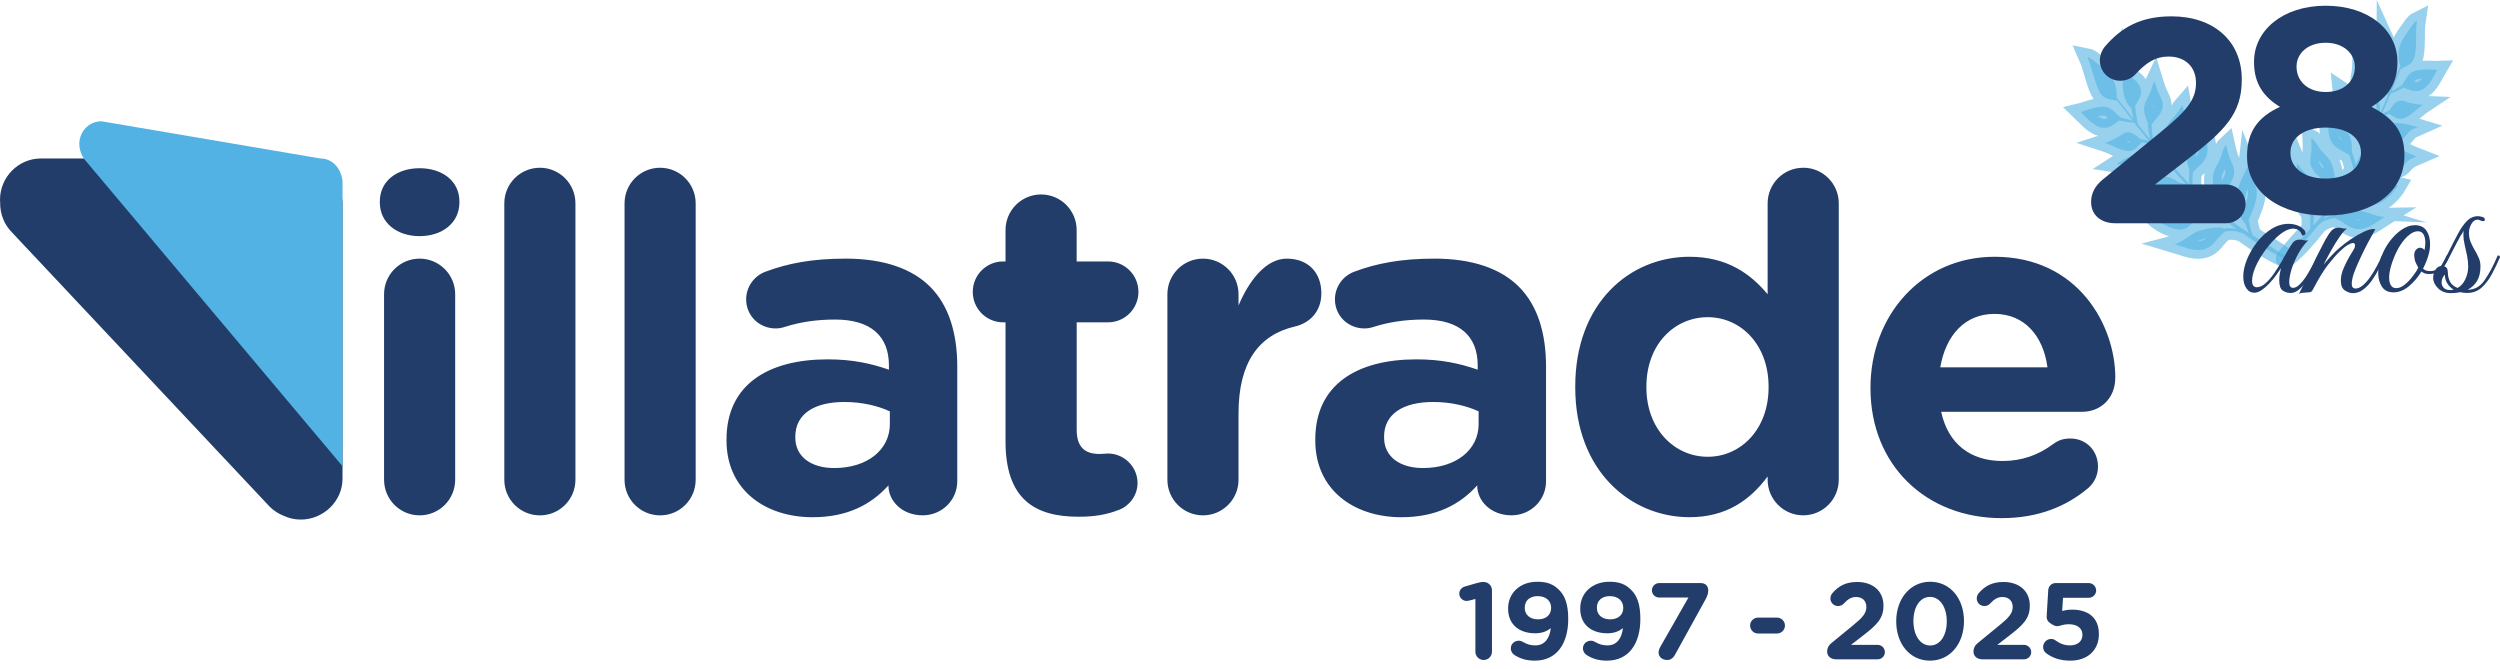
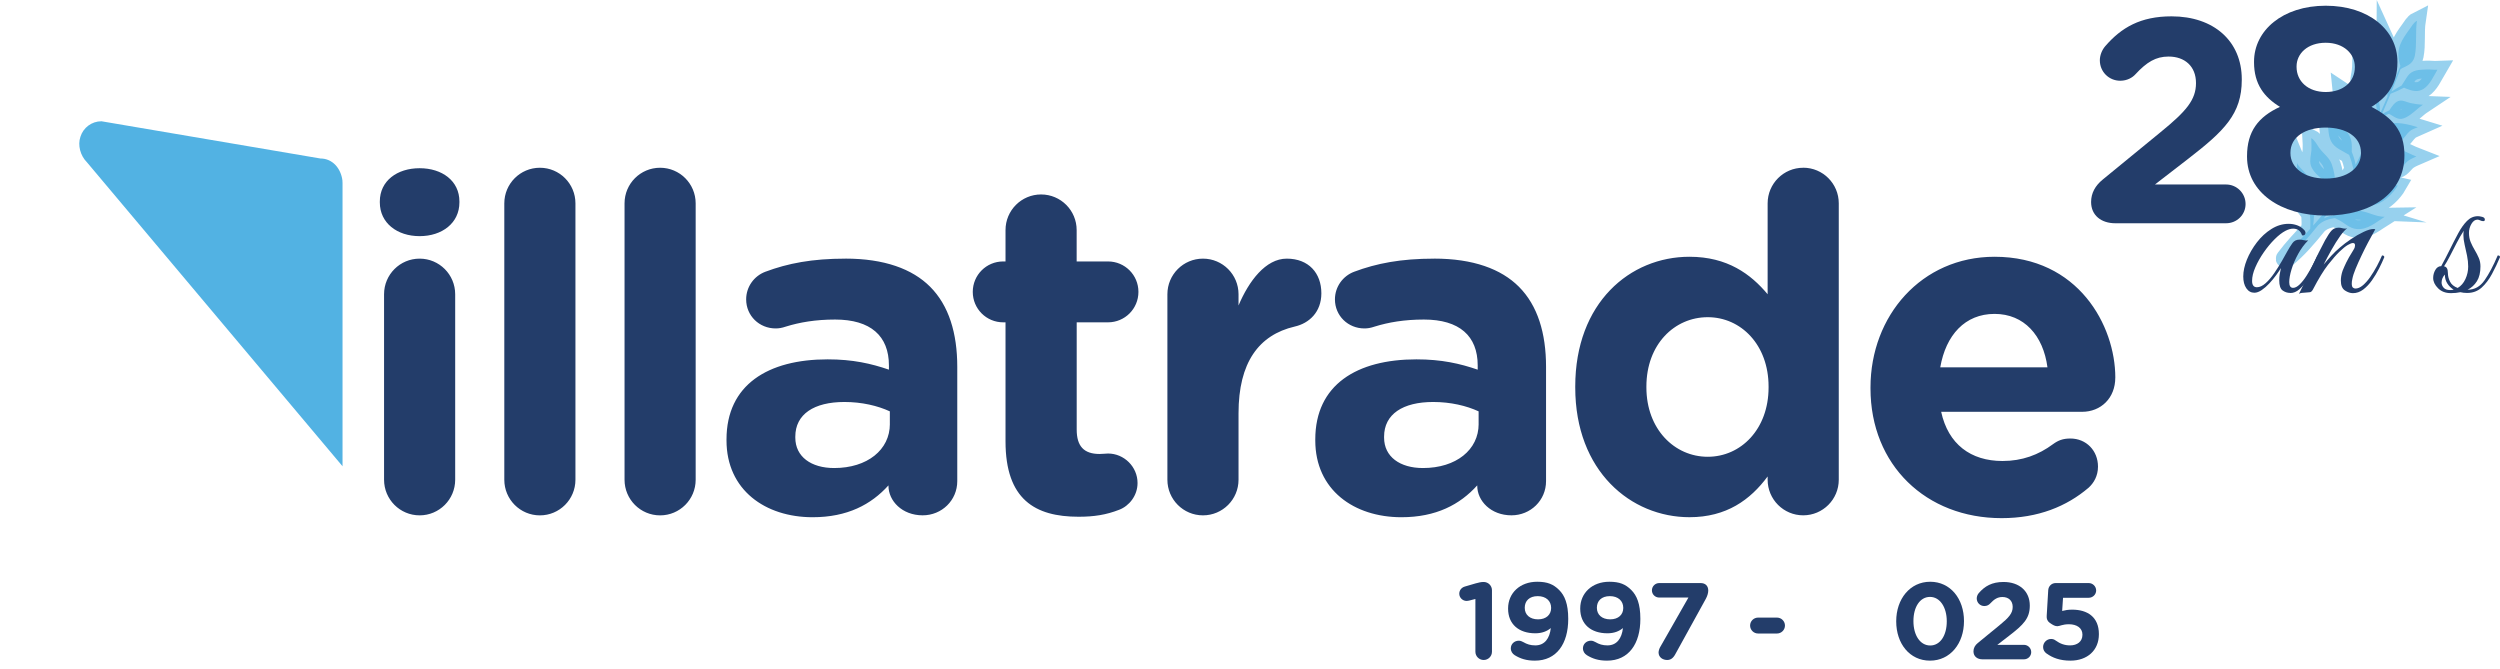
<svg xmlns="http://www.w3.org/2000/svg" width="284" height="76" viewBox="0 0 284 76" fill="none">
  <path fill-rule="evenodd" clip-rule="evenodd" d="M47.669 19.109C45.117 19.109 43.148 20.545 43.148 22.887V22.993C43.148 25.335 45.117 26.826 47.669 26.826C50.221 26.826 52.19 25.335 52.19 22.993V22.887C52.19 20.545 50.221 19.109 47.669 19.109ZM47.669 29.381C45.436 29.381 43.629 31.19 43.629 33.426V54.498C43.629 56.734 45.436 58.544 47.669 58.544C49.902 58.544 51.709 56.734 51.709 54.498V33.426C51.709 31.19 49.902 29.381 47.669 29.381ZM61.33 19.057C59.097 19.057 57.289 20.867 57.289 23.102V54.501C57.289 56.736 59.097 58.546 61.33 58.546C63.563 58.546 65.37 56.736 65.37 54.501V23.102C65.37 20.867 63.563 19.057 61.33 19.057ZM74.988 19.057C72.755 19.057 70.948 20.867 70.948 23.102V54.501C70.948 56.736 72.755 58.546 74.988 58.546C77.221 58.546 79.028 56.736 79.028 54.501V23.102C79.028 20.867 77.221 19.057 74.988 19.057ZM96.038 29.381C92.263 29.381 89.498 29.913 86.945 30.871C85.67 31.349 84.764 32.574 84.764 34.01C84.764 35.872 86.252 37.31 88.114 37.31C88.485 37.31 88.805 37.258 89.285 37.097C90.827 36.619 92.634 36.3 94.868 36.3C98.908 36.3 100.982 38.162 100.982 41.516V41.994C98.962 41.303 96.888 40.823 94.016 40.823C87.262 40.823 82.531 43.697 82.531 49.923V50.03C82.531 55.672 86.945 58.757 92.315 58.757C96.249 58.757 98.962 57.321 100.93 55.137V55.189C100.93 56.892 102.473 58.541 104.812 58.541C106.993 58.541 108.746 56.838 108.746 54.657V41.672C108.746 37.84 107.788 34.701 105.661 32.572C103.641 30.549 100.45 29.378 96.036 29.378L96.038 29.381ZM101.089 48.166C101.089 51.092 98.536 53.169 94.761 53.169C92.157 53.169 90.347 51.892 90.347 49.711V49.604C90.347 47.049 92.474 45.665 95.93 45.665C97.898 45.665 99.705 46.091 101.086 46.73V48.166H101.089ZM125.87 36.617C127.784 36.617 129.326 35.075 129.326 33.158C129.326 31.242 127.784 29.7 125.87 29.7H122.308V26.135C122.308 23.899 120.5 22.09 118.267 22.09C116.034 22.09 114.227 23.899 114.227 26.135V29.7H113.962C112.049 29.7 110.506 31.242 110.506 33.158C110.506 35.075 112.049 36.617 113.962 36.617H114.227V50.134C114.227 56.734 117.577 58.702 122.523 58.702C124.278 58.702 125.66 58.489 127.15 57.905C128.267 57.479 129.225 56.308 129.225 54.872C129.225 53.011 127.682 51.52 125.875 51.52C125.717 51.52 125.184 51.572 124.917 51.572C123.11 51.572 122.313 50.669 122.313 48.804V36.617H125.875H125.87ZM146.173 29.381C143.779 29.381 141.865 31.935 140.697 34.703V33.426C140.697 31.19 138.89 29.381 136.657 29.381C134.424 29.381 132.616 31.19 132.616 33.426V54.498C132.616 56.734 134.424 58.544 136.657 58.544C138.89 58.544 140.697 56.734 140.697 54.498V46.943C140.697 41.194 142.984 38.055 147.077 37.097C148.725 36.726 150.107 35.448 150.107 33.319C150.107 31.032 148.671 29.381 146.173 29.381ZM162.923 29.381C159.148 29.381 156.383 29.913 153.83 30.871C152.555 31.349 151.649 32.574 151.649 34.01C151.649 35.872 153.137 37.31 154.999 37.31C155.37 37.31 155.689 37.258 156.17 37.097C157.712 36.619 159.519 36.3 161.752 36.3C165.793 36.3 167.867 38.162 167.867 41.516V41.994C165.847 41.303 163.772 40.823 160.901 40.823C154.147 40.823 149.416 43.697 149.416 49.923V50.03C149.416 55.672 153.83 58.757 159.2 58.757C163.134 58.757 165.847 57.321 167.815 55.137V55.189C167.815 56.892 169.358 58.541 171.697 58.541C173.878 58.541 175.631 56.838 175.631 54.657V41.672C175.631 37.84 174.673 34.701 172.546 32.572C170.526 30.549 167.335 29.378 162.921 29.378L162.923 29.381ZM167.974 48.166C167.974 51.092 165.421 53.169 161.646 53.169C159.041 53.169 157.232 51.892 157.232 49.711V49.604C157.232 47.049 159.358 45.665 162.814 45.665C164.782 45.665 166.59 46.091 167.971 46.73V48.166H167.974ZM204.844 19.057C202.611 19.057 200.803 20.867 200.803 23.102V33.426C198.89 31.138 196.231 29.168 191.923 29.168C185.17 29.168 178.948 34.384 178.948 43.908V44.014C178.948 53.54 185.276 58.754 191.923 58.754C196.124 58.754 198.835 56.786 200.803 54.125V54.496C200.803 56.731 202.611 58.541 204.844 58.541C207.077 58.541 208.884 56.731 208.884 54.496V23.097C208.884 20.862 207.077 19.052 204.844 19.052V19.057ZM200.91 44.014C200.91 48.75 197.773 51.889 193.998 51.889C190.222 51.889 187.031 48.75 187.031 44.014V43.908C187.031 39.117 190.222 36.033 193.998 36.033C197.773 36.033 200.91 39.172 200.91 43.908V44.014ZM240.3 42.898C240.3 36.991 236.099 29.168 226.58 29.168C218.284 29.168 212.488 35.874 212.488 44.014V44.12C212.488 52.847 218.816 58.861 227.377 58.861C231.524 58.861 234.769 57.531 237.267 55.402C237.852 54.87 238.332 54.073 238.332 53.008C238.332 51.198 237.002 49.815 235.195 49.815C234.344 49.815 233.814 50.028 233.227 50.453C231.578 51.676 229.717 52.369 227.483 52.369C223.867 52.369 221.314 50.453 220.517 46.782H236.522C238.649 46.782 240.297 45.239 240.297 42.898H240.3ZM220.413 41.727C221.052 38.055 223.23 35.659 226.582 35.659C229.934 35.659 232.113 38.107 232.591 41.727H220.413Z" fill="#233D6A" />
-   <path fill-rule="evenodd" clip-rule="evenodd" d="M38.727 21.961C38.373 19.73 36.439 18.002 34.117 18.002H4.654C2.087 18.002 0 20.119 0 22.691C0 22.82 0.01 22.944 0.02 23.07C0.005 24.281 0.456 25.499 1.379 26.422L30.624 57.546C31.082 58.004 31.612 58.346 32.176 58.573C32.78 58.861 33.451 59.024 34.164 59.024C36.734 59.024 38.912 56.944 38.912 54.372V23.216C38.912 22.78 38.846 22.359 38.729 21.958L38.727 21.961Z" fill="#233D6A" />
  <path fill-rule="evenodd" clip-rule="evenodd" d="M38.912 52.964V52.951V20.787C38.912 20.726 38.907 20.664 38.902 20.604C38.902 20.55 38.903 20.515 38.9 20.503C38.729 19.134 37.781 18.005 36.4 18.005L11.527 13.776C10.405 13.776 9.455 14.514 9.138 15.532C8.806 16.487 9.123 17.678 9.87 18.426L38.902 52.954L38.91 53.003V52.964H38.912Z" fill="#52B2E3" />
  <path opacity="0.6" d="M267.879 23.942C267.151 23.912 265.958 23.932 265.267 24.412C264.809 24.491 264.369 24.62 263.983 24.813C264.535 24.132 265.067 23.434 265.572 22.716C266.107 22.399 266.654 22.226 267.218 22.102C267.344 22.159 267.463 22.231 267.562 22.283C268.367 22.726 268.954 23.54 269.991 23.204C270.929 22.887 271.91 21.911 272.392 21.072C272.026 20.978 271.6 21.04 271.226 21.045C270.56 21.045 269.894 20.933 269.241 21.04C268.565 21.164 267.617 21.446 266.956 21.84C266.577 21.946 266.213 22.092 265.871 22.28C266.495 21.367 267.07 20.419 267.575 19.436C267.595 19.399 267.612 19.359 267.632 19.322C268.206 18.951 268.763 18.663 269.335 18.451C269.394 18.473 269.456 18.497 269.521 18.525C270.298 18.829 271.162 19.258 272.016 19.272C272.687 19.282 272.887 18.933 273.308 18.502C273.64 18.141 274.056 17.975 274.502 17.782C273.298 17.317 272.278 16.524 270.929 16.851C270.07 17.054 269.181 17.51 268.659 18.235C268.409 18.359 268.174 18.497 267.963 18.654C268.335 17.913 268.699 17.168 269.05 16.418C269.05 16.418 269.05 16.416 269.05 16.413C269.082 16.341 269.117 16.272 269.152 16.2C269.568 15.97 269.964 15.73 270.37 15.514C270.437 15.537 270.501 15.571 270.565 15.598C271.209 15.858 271.974 16.529 272.657 16.064C273.1 15.759 273.345 15.249 273.734 14.915C274.011 14.665 274.338 14.598 274.665 14.45C273.695 14.145 272.041 13.724 271.083 14.163C270.607 14.378 270.429 14.806 270.196 15.215C269.892 15.378 269.605 15.574 269.342 15.779C269.689 15.024 270.028 14.267 270.36 13.504C270.382 13.502 270.404 13.494 270.427 13.474C270.716 13.222 271.046 13.059 271.39 12.922C271.464 12.962 271.538 13.011 271.608 13.051C272.224 13.422 272.583 13.7 273.294 13.346C274.041 12.984 274.568 12.348 275.247 11.897C274.781 11.88 274.316 11.808 273.865 11.714C273.482 11.642 273.016 11.375 272.628 11.432C272.068 11.521 271.739 12.073 271.427 12.539C271.122 12.665 270.833 12.816 270.575 13.009C270.862 12.345 271.142 11.677 271.419 11.009C271.432 10.994 271.442 10.976 271.447 10.952C271.447 10.947 271.447 10.944 271.447 10.939C271.486 10.843 271.526 10.749 271.565 10.652C272.088 10.459 272.598 10.219 273.098 9.956C273.185 9.996 273.271 10.038 273.345 10.07C273.999 10.325 274.66 10.508 275.314 10.098C276.046 9.62 276.462 8.649 276.888 7.924C276.467 7.941 276.044 7.874 275.623 7.892C274.836 7.926 274.021 7.931 273.531 8.62C273.296 8.939 273.078 9.36 272.821 9.716C272.425 9.934 272.038 10.167 271.665 10.412C272.014 9.565 272.358 8.716 272.697 7.865C272.826 7.761 272.979 7.694 273.133 7.627C273.754 7.345 274.175 7.05 274.326 6.322C274.576 5.047 274.37 3.666 274.564 2.361C274.197 2.544 273.932 3.037 273.7 3.349C273.306 3.894 272.93 4.413 272.675 5.04C272.355 5.862 272.429 6.674 272.684 7.503C272.301 8.427 271.912 9.347 271.521 10.268C271.541 9.865 271.521 9.459 271.469 9.055C272.075 7.941 271.89 6.81 271.432 5.634C271.288 5.263 271.142 4.891 270.976 4.53C270.971 5.572 269.979 6.139 269.912 7.087C269.85 7.909 270.362 8.29 270.86 8.79C270.917 8.84 270.966 8.894 271.013 8.949C271.112 9.607 271.209 10.266 271.219 10.937C271.219 10.947 271.221 10.957 271.224 10.964C270.952 11.603 270.674 12.239 270.392 12.875C270.372 12.256 270.308 11.62 270.147 11.016C270.239 10.395 270.291 9.736 270.016 9.184C269.783 8.691 269.327 8.335 268.983 7.926C268.711 7.577 268.518 7.189 268.228 6.862C268.218 7.367 268.196 7.877 268.112 8.377C268.04 8.788 267.924 9.221 268.045 9.63C268.268 10.434 269.043 10.766 269.654 11.239C269.706 11.281 269.758 11.321 269.808 11.363C269.961 12.014 270.053 12.682 270.122 13.358C270.125 13.383 270.135 13.403 270.147 13.417C269.781 14.234 269.407 15.049 269.023 15.856C268.981 15.48 268.899 15.118 268.783 14.769C268.766 14.172 268.671 13.536 268.58 12.969C268.384 11.694 267.597 11.534 266.693 10.835C266.448 10.652 266.25 10.392 265.983 10.219C266.072 11.063 265.916 12.083 266.223 12.858C266.545 13.668 267.349 14.445 268.159 14.759C268.283 14.814 268.409 14.848 268.523 14.92C268.662 15.368 268.766 15.829 268.81 16.299C268.419 17.109 268.013 17.913 267.595 18.71C267.505 18.213 267.357 17.72 267.156 17.247C267.196 16.418 267.193 15.707 266.624 15.014C266.191 14.482 265.703 13.977 265.255 13.44C264.96 13.073 264.634 12.474 264.223 12.237C264.299 12.781 264.366 13.328 264.428 13.868C264.5 14.566 264.483 15.393 264.8 16.024C265.183 16.817 266.114 17.128 266.82 17.567C266.835 17.579 266.852 17.589 266.869 17.601C267.065 18.109 267.223 18.636 267.344 19.198C267.332 19.22 267.322 19.24 267.31 19.262C266.77 20.27 266.156 21.238 265.498 22.174C265.47 21.736 265.386 21.302 265.253 20.884C265.305 20.156 265.124 19.354 264.901 18.695C264.601 17.846 263.953 17.492 263.448 16.787C263.203 16.438 262.943 15.888 262.554 15.695C262.581 16.165 262.604 16.626 262.576 17.099C262.527 17.636 262.354 18.208 262.5 18.745C262.782 19.728 263.903 20.414 264.681 20.968C264.767 21.03 264.861 21.09 264.948 21.156C265.092 21.612 265.186 22.082 265.215 22.575C264.767 23.194 264.302 23.8 263.824 24.397C263.487 24.818 263.131 25.229 262.769 25.632C262.821 25.298 262.851 24.951 262.859 24.605C263.247 23.793 263.505 22.803 263.215 21.951C262.871 20.958 262.205 19.988 261.485 19.24C261.279 19.025 261.074 18.807 260.957 18.52C260.913 18.931 260.93 19.352 260.886 19.763C260.819 20.295 260.613 20.854 260.697 21.382C260.853 22.441 261.695 23.323 262.302 24.145C262.344 24.194 262.378 24.248 262.411 24.3C262.46 24.845 262.475 25.402 262.438 25.979C262.438 25.986 262.438 25.991 262.44 25.999C261.447 27.088 260.418 28.153 259.546 29.333C259.482 29.42 259.606 29.514 259.685 29.452C261.056 28.363 262.232 26.957 263.349 25.583C263.869 25.083 264.532 24.87 265.245 24.776C265.352 24.823 265.453 24.875 265.547 24.924C266.317 25.273 266.857 25.962 267.76 26.021C269.008 26.103 269.912 25.249 270.904 24.627C269.862 24.649 268.919 23.983 267.869 23.939L267.879 23.942Z" fill="#50B2E4" stroke="#52B2E3" stroke-width="2" stroke-miterlimit="10" />
-   <path opacity="0.6" d="M249.898 26.221C250.619 25.986 251.82 25.672 252.646 25.957C253.127 25.907 253.605 25.912 254.048 25.996C253.305 25.469 252.575 24.919 251.867 24.343C251.243 24.177 250.644 24.157 250.047 24.191C249.938 24.283 249.837 24.39 249.752 24.471C249.072 25.142 248.713 26.122 247.579 26.075C246.551 26.023 245.294 25.32 244.576 24.617C244.915 24.419 245.361 24.36 245.734 24.261C246.4 24.073 247.037 23.776 247.722 23.696C248.433 23.63 249.463 23.647 250.235 23.855C250.644 23.855 251.05 23.897 251.446 23.991C250.564 23.251 249.723 22.466 248.94 21.622C248.911 21.59 248.881 21.557 248.851 21.525C248.17 21.315 247.532 21.183 246.9 21.131C246.846 21.171 246.792 21.213 246.735 21.258C246.044 21.783 245.296 22.453 244.445 22.709C243.776 22.909 243.477 22.614 242.934 22.3C242.499 22.033 242.036 21.983 241.538 21.914C242.613 21.109 243.412 20.027 244.853 19.975C245.772 19.936 246.789 20.144 247.514 20.723C247.799 20.775 248.074 20.849 248.329 20.948C247.75 20.312 247.175 19.668 246.613 19.015C246.613 19.015 246.611 19.012 246.608 19.01C246.556 18.948 246.502 18.889 246.447 18.827C245.965 18.713 245.502 18.584 245.034 18.483C244.974 18.525 244.917 18.577 244.861 18.624C244.289 19.067 243.712 19.953 242.897 19.678C242.368 19.498 241.979 19.054 241.496 18.832C241.147 18.658 240.803 18.686 240.432 18.626C241.318 18.047 242.855 17.161 243.94 17.329C244.477 17.411 244.774 17.789 245.123 18.134C245.472 18.213 245.816 18.327 246.135 18.458C245.576 17.799 245.021 17.136 244.474 16.465C244.452 16.467 244.427 16.465 244.4 16.455C244.039 16.284 243.662 16.212 243.281 16.173C243.217 16.232 243.157 16.302 243.1 16.363C242.588 16.908 242.306 17.287 241.494 17.131C240.642 16.98 239.936 16.49 239.132 16.23C239.595 16.081 240.04 15.878 240.464 15.658C240.828 15.477 241.219 15.081 241.622 15.027C242.207 14.96 242.692 15.418 243.135 15.796C243.474 15.836 243.808 15.908 244.12 16.029C243.647 15.445 243.177 14.856 242.712 14.264C242.694 14.252 242.679 14.237 242.67 14.214C242.67 14.212 242.667 14.207 242.665 14.205C242.598 14.12 242.531 14.034 242.464 13.95C241.885 13.903 241.308 13.806 240.734 13.685C240.657 13.749 240.583 13.816 240.516 13.868C239.932 14.309 239.322 14.678 238.553 14.45C237.686 14.177 236.995 13.323 236.364 12.714C236.79 12.613 237.193 12.427 237.622 12.326C238.419 12.137 239.238 11.915 239.919 12.464C240.246 12.719 240.58 13.078 240.939 13.363C241.397 13.469 241.848 13.596 242.293 13.732C241.707 12.982 241.122 12.227 240.543 11.472C240.387 11.405 240.214 11.38 240.04 11.358C239.34 11.249 238.835 11.073 238.481 10.387C237.872 9.179 237.689 7.738 237.129 6.488C237.547 6.567 237.953 6.988 238.273 7.233C238.82 7.666 239.345 8.082 239.776 8.639C240.328 9.372 240.481 10.207 240.459 11.108C241.102 11.925 241.751 12.739 242.402 13.551C242.269 13.152 242.174 12.739 242.113 12.321C241.192 11.375 241.058 10.189 241.187 8.884C241.226 8.471 241.266 8.06 241.333 7.652C241.632 8.694 242.786 8.981 243.118 9.912C243.41 10.716 243.006 11.244 242.647 11.885C242.605 11.952 242.571 12.019 242.538 12.088C242.623 12.776 242.714 13.462 242.89 14.135C242.892 14.145 242.89 14.155 242.892 14.165C243.345 14.727 243.801 15.289 244.261 15.844C244.105 15.22 243.994 14.561 243.982 13.915C243.714 13.318 243.477 12.672 243.598 12.043C243.692 11.484 244.049 11.001 244.276 10.494C244.45 10.068 244.536 9.625 244.732 9.214C244.885 9.716 245.051 10.221 245.274 10.697C245.462 11.088 245.7 11.489 245.692 11.934C245.697 12.803 245.012 13.353 244.534 13.997C244.492 14.054 244.455 14.108 244.415 14.165C244.445 14.861 244.541 15.556 244.66 16.252C244.665 16.277 244.66 16.299 244.653 16.319C245.249 17.034 245.853 17.745 246.465 18.445C246.4 18.057 246.383 17.673 246.4 17.289C246.249 16.688 246.165 16.022 246.098 15.43C245.935 14.098 246.678 13.714 247.386 12.761C247.579 12.509 247.705 12.192 247.923 11.944C248.071 12.813 248.515 13.791 248.425 14.655C248.331 15.556 247.745 16.561 247.022 17.104C246.913 17.193 246.796 17.265 246.702 17.366C246.69 17.856 246.715 18.344 246.801 18.829C247.42 19.53 248.054 20.221 248.695 20.901C248.643 20.379 248.653 19.842 248.723 19.312C248.45 18.492 248.252 17.779 248.628 16.925C248.913 16.269 249.26 15.628 249.557 14.962C249.747 14.514 249.908 13.821 250.253 13.467C250.327 14.034 250.416 14.601 250.505 15.158C250.629 15.878 250.879 16.7 250.74 17.423C250.579 18.324 249.735 18.898 249.151 19.535C249.138 19.55 249.124 19.567 249.111 19.582C249.059 20.144 249.049 20.718 249.084 21.315C249.101 21.332 249.119 21.352 249.136 21.369C249.96 22.226 250.847 23.02 251.77 23.773C251.674 23.325 251.636 22.869 251.654 22.411C251.396 21.696 251.352 20.844 251.389 20.119C251.451 19.186 252 18.646 252.307 17.799C252.453 17.381 252.56 16.757 252.894 16.453C252.998 16.933 253.107 17.401 253.265 17.864C253.466 18.389 253.8 18.913 253.805 19.493C253.798 20.555 252.869 21.56 252.248 22.332C252.179 22.419 252.102 22.506 252.033 22.595C252.018 23.092 252.055 23.59 252.164 24.09C252.788 24.585 253.424 25.06 254.068 25.523C254.526 25.85 254.996 26.162 255.471 26.464C255.325 26.142 255.196 25.806 255.092 25.459C254.476 24.756 253.939 23.837 253.988 22.902C254.053 21.81 254.446 20.651 254.959 19.698C255.105 19.423 255.248 19.148 255.283 18.827C255.444 19.225 255.545 19.651 255.704 20.05C255.919 20.565 256.283 21.067 256.348 21.619C256.491 22.723 255.895 23.845 255.518 24.835C255.491 24.897 255.471 24.959 255.451 25.023C255.555 25.583 255.696 26.145 255.897 26.712C255.897 26.719 255.897 26.724 255.899 26.732C257.202 27.544 258.531 28.321 259.734 29.257C259.823 29.326 259.724 29.452 259.63 29.413C257.949 28.707 256.377 27.63 254.872 26.568C254.211 26.214 253.486 26.187 252.745 26.293C252.651 26.37 252.565 26.452 252.486 26.526C251.812 27.093 251.466 27.932 250.577 28.249C249.351 28.682 248.205 28.083 247.037 27.739C248.086 27.469 248.844 26.536 249.881 26.197L249.898 26.221Z" fill="#50B2E4" stroke="#52B2E3" stroke-width="2" stroke-miterlimit="10" />
  <path d="M238.871 20.396L245.459 14.999C248.338 12.65 249.465 11.358 249.465 9.437C249.465 7.515 248.173 6.424 246.353 6.424C244.897 6.424 243.87 7.052 242.58 8.444C242.248 8.808 241.654 9.172 240.859 9.172C239.567 9.172 238.542 8.144 238.542 6.854C238.542 6.292 238.775 5.696 239.139 5.265C240.993 3.114 243.177 1.856 246.687 1.856C251.487 1.856 254.666 4.671 254.666 9.006V9.073C254.666 12.947 252.681 14.866 248.574 18.044L244.801 20.958H252.879C254.104 20.958 255.097 21.951 255.097 23.176C255.097 24.402 254.104 25.362 252.879 25.362H240.297C238.708 25.362 237.549 24.469 237.549 22.946C237.549 21.953 238.012 21.092 238.874 20.396H238.871Z" fill="#233D6A" />
  <path d="M255.263 17.802V17.735C255.263 14.92 256.555 13.266 259.004 12.14C257.216 11.048 256.058 9.558 256.058 7.075V7.008C256.058 3.465 259.303 0.65 264.202 0.65C269.102 0.65 272.347 3.431 272.347 7.008V7.075C272.347 9.558 271.189 11.048 269.401 12.14C271.751 13.365 273.142 14.856 273.142 17.601V17.668C273.142 21.971 269.335 24.488 264.202 24.488C259.07 24.488 255.263 21.84 255.263 17.802ZM268.206 17.406V17.339C268.206 15.551 266.517 14.492 264.2 14.492C261.883 14.492 260.194 15.551 260.194 17.339V17.406C260.194 18.995 261.685 20.285 264.2 20.285C266.715 20.285 268.206 19.027 268.206 17.406ZM267.51 7.639V7.572C267.51 6.149 266.284 4.857 264.2 4.857C262.115 4.857 260.89 6.114 260.89 7.538V7.605C260.89 9.226 262.182 10.452 264.2 10.452C266.218 10.452 267.51 9.261 267.51 7.637V7.639Z" fill="#233D6A" />
  <path d="M260.184 33.277C259.85 33.277 259.558 33.183 259.303 32.995C259.048 32.807 258.922 32.423 258.922 31.841C258.922 31.594 258.939 31.363 258.976 31.146C259.013 30.928 259.06 30.698 259.117 30.45C258.986 30.668 258.805 30.935 258.573 31.255C258.34 31.574 258.082 31.886 257.8 32.19C257.518 32.495 257.228 32.747 256.931 32.95C256.634 33.153 256.354 33.255 256.095 33.255C255.718 33.255 255.414 33.084 255.181 32.745C254.948 32.403 254.834 31.958 254.834 31.408C254.834 30.814 254.973 30.175 255.248 29.494C255.523 28.814 255.901 28.16 256.379 27.536C256.857 26.912 257.409 26.405 258.033 26.014C258.657 25.622 259.308 25.427 259.991 25.427C260.325 25.427 260.642 25.481 260.947 25.59C261.251 25.699 261.519 25.877 261.751 26.122C261.853 26.224 261.905 26.34 261.905 26.472C261.905 26.558 261.868 26.63 261.796 26.689C261.724 26.746 261.63 26.761 261.514 26.734C261.353 26.227 261.014 25.974 260.491 25.974C260.244 25.974 259.962 26.053 259.642 26.214C259.251 26.417 258.833 26.739 258.392 27.182C257.949 27.625 257.535 28.125 257.152 28.682C256.768 29.239 256.451 29.801 256.206 30.368C255.958 30.933 255.837 31.448 255.837 31.913C255.837 32.379 256.018 32.631 256.382 32.631C256.701 32.631 257.03 32.48 257.372 32.175C257.714 31.871 258.038 31.49 258.35 31.034C258.662 30.579 258.947 30.126 259.209 29.675C259.469 29.227 259.672 28.863 259.818 28.588C260.036 28.197 260.239 27.87 260.427 27.61C260.615 27.35 260.882 27.219 261.232 27.219C261.39 27.219 261.551 27.241 261.709 27.284C261.868 27.328 262.036 27.336 262.209 27.306C261.774 27.742 261.395 28.256 261.068 28.851C260.741 29.445 260.491 30.029 260.318 30.601C260.145 31.173 260.058 31.656 260.058 32.047C260.058 32.483 260.204 32.7 260.494 32.7C260.727 32.7 260.977 32.569 261.244 32.309C261.511 32.049 261.774 31.718 262.026 31.319C262.279 30.92 262.516 30.514 262.734 30.101C262.952 29.687 263.125 29.328 263.257 29.024C263.328 29.024 263.39 29.031 263.442 29.046C263.492 29.061 263.519 29.118 263.519 29.22C263.504 29.276 263.479 29.338 263.442 29.405C263.405 29.47 263.351 29.584 263.279 29.742C263.163 29.975 263.004 30.287 262.801 30.678C262.598 31.069 262.358 31.465 262.083 31.863C261.808 32.262 261.511 32.599 261.192 32.874C260.873 33.148 260.541 33.287 260.192 33.287L260.184 33.277Z" fill="#233D6A" />
  <path d="M261.162 33.386C261.684 32.329 262.185 31.279 262.662 30.244C263.14 29.207 263.633 28.219 264.14 27.276C264.43 26.754 264.678 26.387 264.881 26.177C265.084 25.966 265.351 25.863 265.685 25.863C265.801 25.863 265.925 25.88 266.054 25.917C266.185 25.954 266.314 25.971 266.445 25.971C266.532 25.971 266.596 25.964 266.641 25.949C266.438 26.066 266.173 26.353 265.846 26.808C265.519 27.264 265.19 27.791 264.856 28.385C264.522 28.979 264.224 29.539 263.965 30.059C264.239 29.725 264.529 29.393 264.834 29.059C265.138 28.724 265.472 28.405 265.834 28.103C266.18 27.799 266.599 27.484 267.084 27.157C267.569 26.831 268.044 26.558 268.507 26.343C268.97 26.125 269.342 26.016 269.616 26.016C269.718 26.016 269.79 26.023 269.834 26.038C269.515 26.603 269.235 27.115 268.998 27.571C268.757 28.026 268.515 28.514 268.27 29.029C268.022 29.544 267.802 30.037 267.606 30.507C267.411 30.977 267.284 31.373 267.225 31.693C267.18 31.881 267.161 32.054 267.161 32.215C267.161 32.448 267.205 32.599 267.292 32.671C267.378 32.742 267.473 32.779 267.574 32.779C267.849 32.779 268.131 32.656 268.423 32.411C268.713 32.163 268.993 31.849 269.26 31.465C269.527 31.081 269.777 30.67 270.01 30.237C270.243 29.801 270.438 29.395 270.597 29.019C270.77 29.019 270.857 29.083 270.857 29.215C270.698 29.606 270.498 30.037 270.258 30.509C270.018 30.98 269.75 31.425 269.453 31.846C269.156 32.267 268.827 32.614 268.463 32.891C268.101 33.166 267.708 33.304 267.289 33.304C267 33.304 266.698 33.203 266.388 33C266.076 32.797 265.92 32.421 265.92 31.869C265.92 31.71 265.935 31.539 265.965 31.358C265.995 31.178 266.044 30.977 266.118 30.759C266.235 30.47 266.371 30.158 266.532 29.824C266.69 29.489 266.953 29.034 267.314 28.455C267.416 28.296 267.478 28.172 267.5 28.086C267.522 27.999 267.532 27.927 267.532 27.868C267.532 27.695 267.453 27.608 267.292 27.608C267.161 27.608 266.97 27.68 266.715 27.826C266.46 27.972 266.146 28.224 265.769 28.586C265.408 28.935 264.975 29.427 264.475 30.064C263.974 30.703 263.398 31.643 262.747 32.891C262.645 33.079 262.534 33.181 262.41 33.195C262.286 33.21 262.115 33.225 261.9 33.24C261.756 33.255 261.618 33.265 261.486 33.272C261.355 33.28 261.246 33.319 261.16 33.391L261.162 33.386Z" fill="#233D6A" />
-   <path d="M271.904 33.213C271.31 33.213 270.872 33 270.59 32.572C270.307 32.143 270.166 31.626 270.166 31.017C270.166 30.452 270.275 29.863 270.493 29.254C270.726 28.588 271.048 27.979 271.461 27.427C271.874 26.878 272.33 26.43 272.83 26.09C273.33 25.749 273.828 25.58 274.32 25.58C274.915 25.58 275.353 25.783 275.635 26.189C275.917 26.595 276.058 27.11 276.058 27.734C276.058 28.17 275.987 28.625 275.84 29.103C275.694 29.581 275.499 30.054 275.254 30.517C275.442 30.705 275.709 30.799 276.058 30.799C276.464 30.799 276.811 30.668 277.103 30.408C277.393 30.148 277.675 29.683 277.952 29.017C278.126 29.017 278.212 29.081 278.212 29.212C277.937 29.878 277.62 30.368 277.266 30.68C276.91 30.992 276.457 31.141 275.907 31.126C275.573 31.126 275.298 31.032 275.08 30.844C274.674 31.509 274.192 32.072 273.635 32.529C273.078 32.985 272.501 33.215 271.907 33.215L271.904 33.213ZM272.209 32.733C272.543 32.733 272.875 32.591 273.209 32.309C273.543 32.027 273.848 31.705 274.122 31.341C274.397 30.98 274.593 30.668 274.709 30.405C274.476 29.985 274.343 29.67 274.308 29.46C274.271 29.249 274.254 29.093 274.254 28.992C274.254 28.717 274.325 28.507 274.471 28.36C274.615 28.217 274.761 28.143 274.907 28.143C275.11 28.143 275.283 28.229 275.43 28.403C275.459 28.244 275.479 28.096 275.494 27.957C275.509 27.818 275.516 27.685 275.516 27.553C275.516 27.177 275.447 26.868 275.311 26.63C275.172 26.39 274.959 26.271 274.669 26.271C274.365 26.271 274.046 26.402 273.714 26.662C273.38 26.922 273.065 27.271 272.768 27.707C272.471 28.143 272.214 28.628 271.996 29.165C271.808 29.616 271.662 30.039 271.56 30.438C271.459 30.836 271.407 31.203 271.407 31.537C271.407 31.898 271.471 32.19 271.602 32.406C271.733 32.624 271.936 32.733 272.211 32.733H272.209Z" fill="#233D6A" />
  <path d="M278.408 33.299C277.814 33.299 277.331 33.114 276.962 32.745C276.594 32.376 276.408 31.987 276.408 31.581C276.408 31.247 276.492 30.94 276.658 30.658C276.824 30.376 277.047 30.235 277.321 30.235L277.344 30.19C277.663 29.611 277.97 29.019 278.267 28.417C278.564 27.816 278.893 27.175 279.257 26.494C279.562 25.929 279.891 25.464 280.248 25.102C280.602 24.741 281.02 24.558 281.498 24.558C281.614 24.558 281.773 24.583 281.976 24.635C282.179 24.687 282.28 24.791 282.28 24.949C282.28 25.065 282.216 25.122 282.085 25.122C281.983 25.122 281.872 25.093 281.748 25.036C281.624 24.979 281.527 24.949 281.453 24.949C281.178 24.949 280.946 25.108 280.758 25.427C280.569 25.746 280.475 26.088 280.475 26.449C280.475 26.84 280.54 27.192 280.671 27.504C280.802 27.816 280.953 28.115 281.129 28.407C281.302 28.697 281.456 28.992 281.584 29.289C281.716 29.586 281.78 29.908 281.78 30.257C281.78 30.953 281.646 31.515 281.379 31.943C281.109 32.371 280.76 32.693 280.324 32.911H280.347C281.114 32.911 281.75 32.552 282.25 31.834C282.75 31.116 283.248 30.178 283.741 29.017C283.914 29.017 284.001 29.081 284.001 29.212C283.726 29.866 283.421 30.502 283.087 31.126C282.753 31.75 282.362 32.265 281.914 32.671C281.463 33.077 280.914 33.28 280.26 33.28C279.985 33.28 279.73 33.25 279.5 33.193C279.166 33.265 278.804 33.302 278.413 33.302L278.408 33.299ZM277.363 32.081C277.363 32.314 277.443 32.517 277.604 32.69C277.762 32.864 278.002 32.95 278.322 32.95C278.465 32.95 278.604 32.935 278.735 32.906C278.43 32.718 278.188 32.477 278.007 32.188C277.826 31.898 277.735 31.564 277.735 31.188C277.604 31.334 277.509 31.482 277.453 31.633C277.396 31.784 277.366 31.935 277.366 32.079L277.363 32.081ZM278.081 30.995C278.081 31.344 278.161 31.675 278.322 31.995C278.48 32.314 278.77 32.552 279.19 32.713C279.567 32.495 279.861 32.158 280.072 31.703C280.282 31.247 280.386 30.772 280.386 30.279C280.386 29.873 280.342 29.46 280.255 29.039C280.168 28.618 280.077 28.204 279.983 27.799C279.889 27.392 279.842 27.031 279.842 26.712C279.842 26.61 279.844 26.519 279.851 26.439C279.859 26.36 279.869 26.283 279.884 26.212C279.624 26.603 279.359 27.061 279.089 27.581C278.822 28.103 278.564 28.603 278.317 29.081C278.069 29.559 277.846 29.95 277.643 30.254C277.933 30.299 278.079 30.544 278.079 30.995H278.081Z" fill="#233D6A" />
  <path d="M167.605 68.043L166.937 68.216C166.838 68.241 166.702 68.266 166.602 68.266C166.157 68.266 165.773 67.894 165.773 67.449C165.773 67.065 166.021 66.743 166.404 66.632L167.63 66.273C167.989 66.174 168.261 66.112 168.521 66.112H168.546C169.066 66.112 169.487 66.533 169.487 67.052V74.034C169.487 74.554 169.066 74.975 168.546 74.975C168.026 74.975 167.605 74.554 167.605 74.034V68.043Z" fill="#233D6A" />
  <path d="M172.074 74.43C171.814 74.269 171.628 73.997 171.628 73.65C171.628 73.155 172.037 72.784 172.532 72.784C172.717 72.784 172.878 72.846 173.027 72.932C173.472 73.192 173.869 73.316 174.413 73.316C175.478 73.316 176.047 72.511 176.171 71.348C175.75 71.707 175.168 71.942 174.413 71.942C172.532 71.942 171.319 70.902 171.319 69.144V69.12C171.319 67.374 172.668 66.087 174.624 66.087C175.787 66.087 176.468 66.372 177.124 67.028C177.743 67.647 178.151 68.587 178.151 70.296V70.32C178.151 73.13 176.827 75.049 174.364 75.049C173.398 75.049 172.717 74.826 172.074 74.43ZM176.208 69.07V69.045C176.208 68.278 175.639 67.721 174.685 67.721C173.732 67.721 173.212 68.266 173.212 69.033V69.058C173.212 69.825 173.782 70.358 174.723 70.358C175.663 70.358 176.208 69.813 176.208 69.07Z" fill="#233D6A" />
  <path d="M180.268 74.43C180.008 74.269 179.822 73.997 179.822 73.65C179.822 73.155 180.23 72.784 180.726 72.784C180.911 72.784 181.072 72.846 181.221 72.932C181.666 73.192 182.062 73.316 182.607 73.316C183.672 73.316 184.241 72.511 184.365 71.348C183.944 71.707 183.362 71.942 182.607 71.942C180.726 71.942 179.513 70.902 179.513 69.144V69.12C179.513 67.374 180.862 66.087 182.818 66.087C183.981 66.087 184.662 66.372 185.318 67.028C185.937 67.647 186.345 68.587 186.345 70.296V70.32C186.345 73.13 185.021 75.049 182.558 75.049C181.592 75.049 180.911 74.826 180.268 74.43ZM184.402 69.07V69.045C184.402 68.278 183.833 67.721 182.879 67.721C181.926 67.721 181.406 68.266 181.406 69.033V69.058C181.406 69.825 181.976 70.358 182.917 70.358C183.857 70.358 184.402 69.813 184.402 69.07Z" fill="#233D6A" />
  <path d="M188.587 73.526L191.805 67.882H188.488C188.03 67.882 187.658 67.523 187.658 67.065C187.658 66.607 188.03 66.236 188.488 66.236H193.191C193.724 66.236 194.058 66.545 194.058 67.09C194.058 67.374 193.946 67.721 193.786 68.018L190.307 74.331C190.06 74.789 189.763 74.975 189.391 74.975C188.884 74.975 188.413 74.665 188.413 74.121C188.413 73.96 188.488 73.7 188.587 73.526Z" fill="#233D6A" />
  <path d="M198.811 71.063C198.811 70.568 199.219 70.159 199.714 70.159H201.868C202.363 70.159 202.772 70.568 202.772 71.063C202.772 71.558 202.363 71.967 201.868 71.967H199.714C199.219 71.967 198.811 71.558 198.811 71.063Z" fill="#233D6A" />
-   <path d="M208.057 73.044L210.521 71.026C211.598 70.147 212.019 69.664 212.019 68.946C212.019 68.228 211.536 67.82 210.855 67.82C210.31 67.82 209.927 68.055 209.444 68.575C209.32 68.711 209.097 68.847 208.8 68.847C208.317 68.847 207.934 68.464 207.934 67.981C207.934 67.77 208.02 67.548 208.156 67.387C208.85 66.582 209.667 66.112 210.979 66.112C212.774 66.112 213.962 67.164 213.962 68.785V68.81C213.962 70.258 213.219 70.976 211.684 72.165L210.273 73.254H213.293C213.751 73.254 214.123 73.625 214.123 74.083C214.123 74.541 213.751 74.9 213.293 74.9H208.59C207.996 74.9 207.562 74.566 207.562 73.997C207.562 73.625 207.736 73.304 208.057 73.044Z" fill="#233D6A" />
  <path d="M215.41 70.593V70.568C215.41 68.055 216.97 66.087 219.272 66.087C221.574 66.087 223.109 68.03 223.109 70.543V70.568C223.109 73.081 221.562 75.049 219.247 75.049C216.932 75.049 215.41 73.106 215.41 70.593ZM221.153 70.593V70.568C221.153 68.996 220.386 67.808 219.247 67.808C218.108 67.808 217.366 68.959 217.366 70.543V70.568C217.366 72.152 218.121 73.328 219.272 73.328C220.423 73.328 221.153 72.165 221.153 70.593Z" fill="#233D6A" />
  <path d="M224.681 73.044L227.144 71.026C228.221 70.147 228.642 69.664 228.642 68.946C228.642 68.228 228.159 67.82 227.479 67.82C226.934 67.82 226.55 68.055 226.067 68.575C225.944 68.711 225.721 68.847 225.424 68.847C224.941 68.847 224.557 68.464 224.557 67.981C224.557 67.77 224.644 67.548 224.78 67.387C225.473 66.582 226.29 66.112 227.602 66.112C229.397 66.112 230.585 67.164 230.585 68.785V68.81C230.585 70.258 229.843 70.976 228.308 72.165L226.897 73.254H229.917C230.375 73.254 230.746 73.625 230.746 74.083C230.746 74.541 230.375 74.9 229.917 74.9H225.213C224.619 74.9 224.186 74.566 224.186 73.997C224.186 73.625 224.359 73.304 224.681 73.044Z" fill="#233D6A" />
  <path d="M232.48 74.232C232.257 74.071 232.096 73.823 232.096 73.502C232.096 73.007 232.504 72.586 233 72.586C233.222 72.586 233.371 72.647 233.519 72.759C234.052 73.143 234.559 73.316 235.166 73.316C235.97 73.316 236.565 72.883 236.565 72.115V72.091C236.565 71.348 235.933 70.915 235.03 70.915C234.299 70.915 233.977 71.137 233.717 71.137C233.458 71.137 233.235 71.026 232.851 70.754C232.591 70.568 232.48 70.308 232.504 69.986L232.678 67.052C232.702 66.594 233.061 66.236 233.519 66.236H237.282C237.74 66.236 238.124 66.619 238.124 67.077C238.124 67.535 237.74 67.907 237.282 67.907H234.361L234.262 69.404C234.609 69.318 234.918 69.256 235.401 69.256C237.109 69.256 238.434 70.073 238.434 72.029V72.053C238.434 73.885 237.109 75.049 235.203 75.049C234.002 75.049 233.173 74.727 232.48 74.232Z" fill="#233D6A" />
</svg>